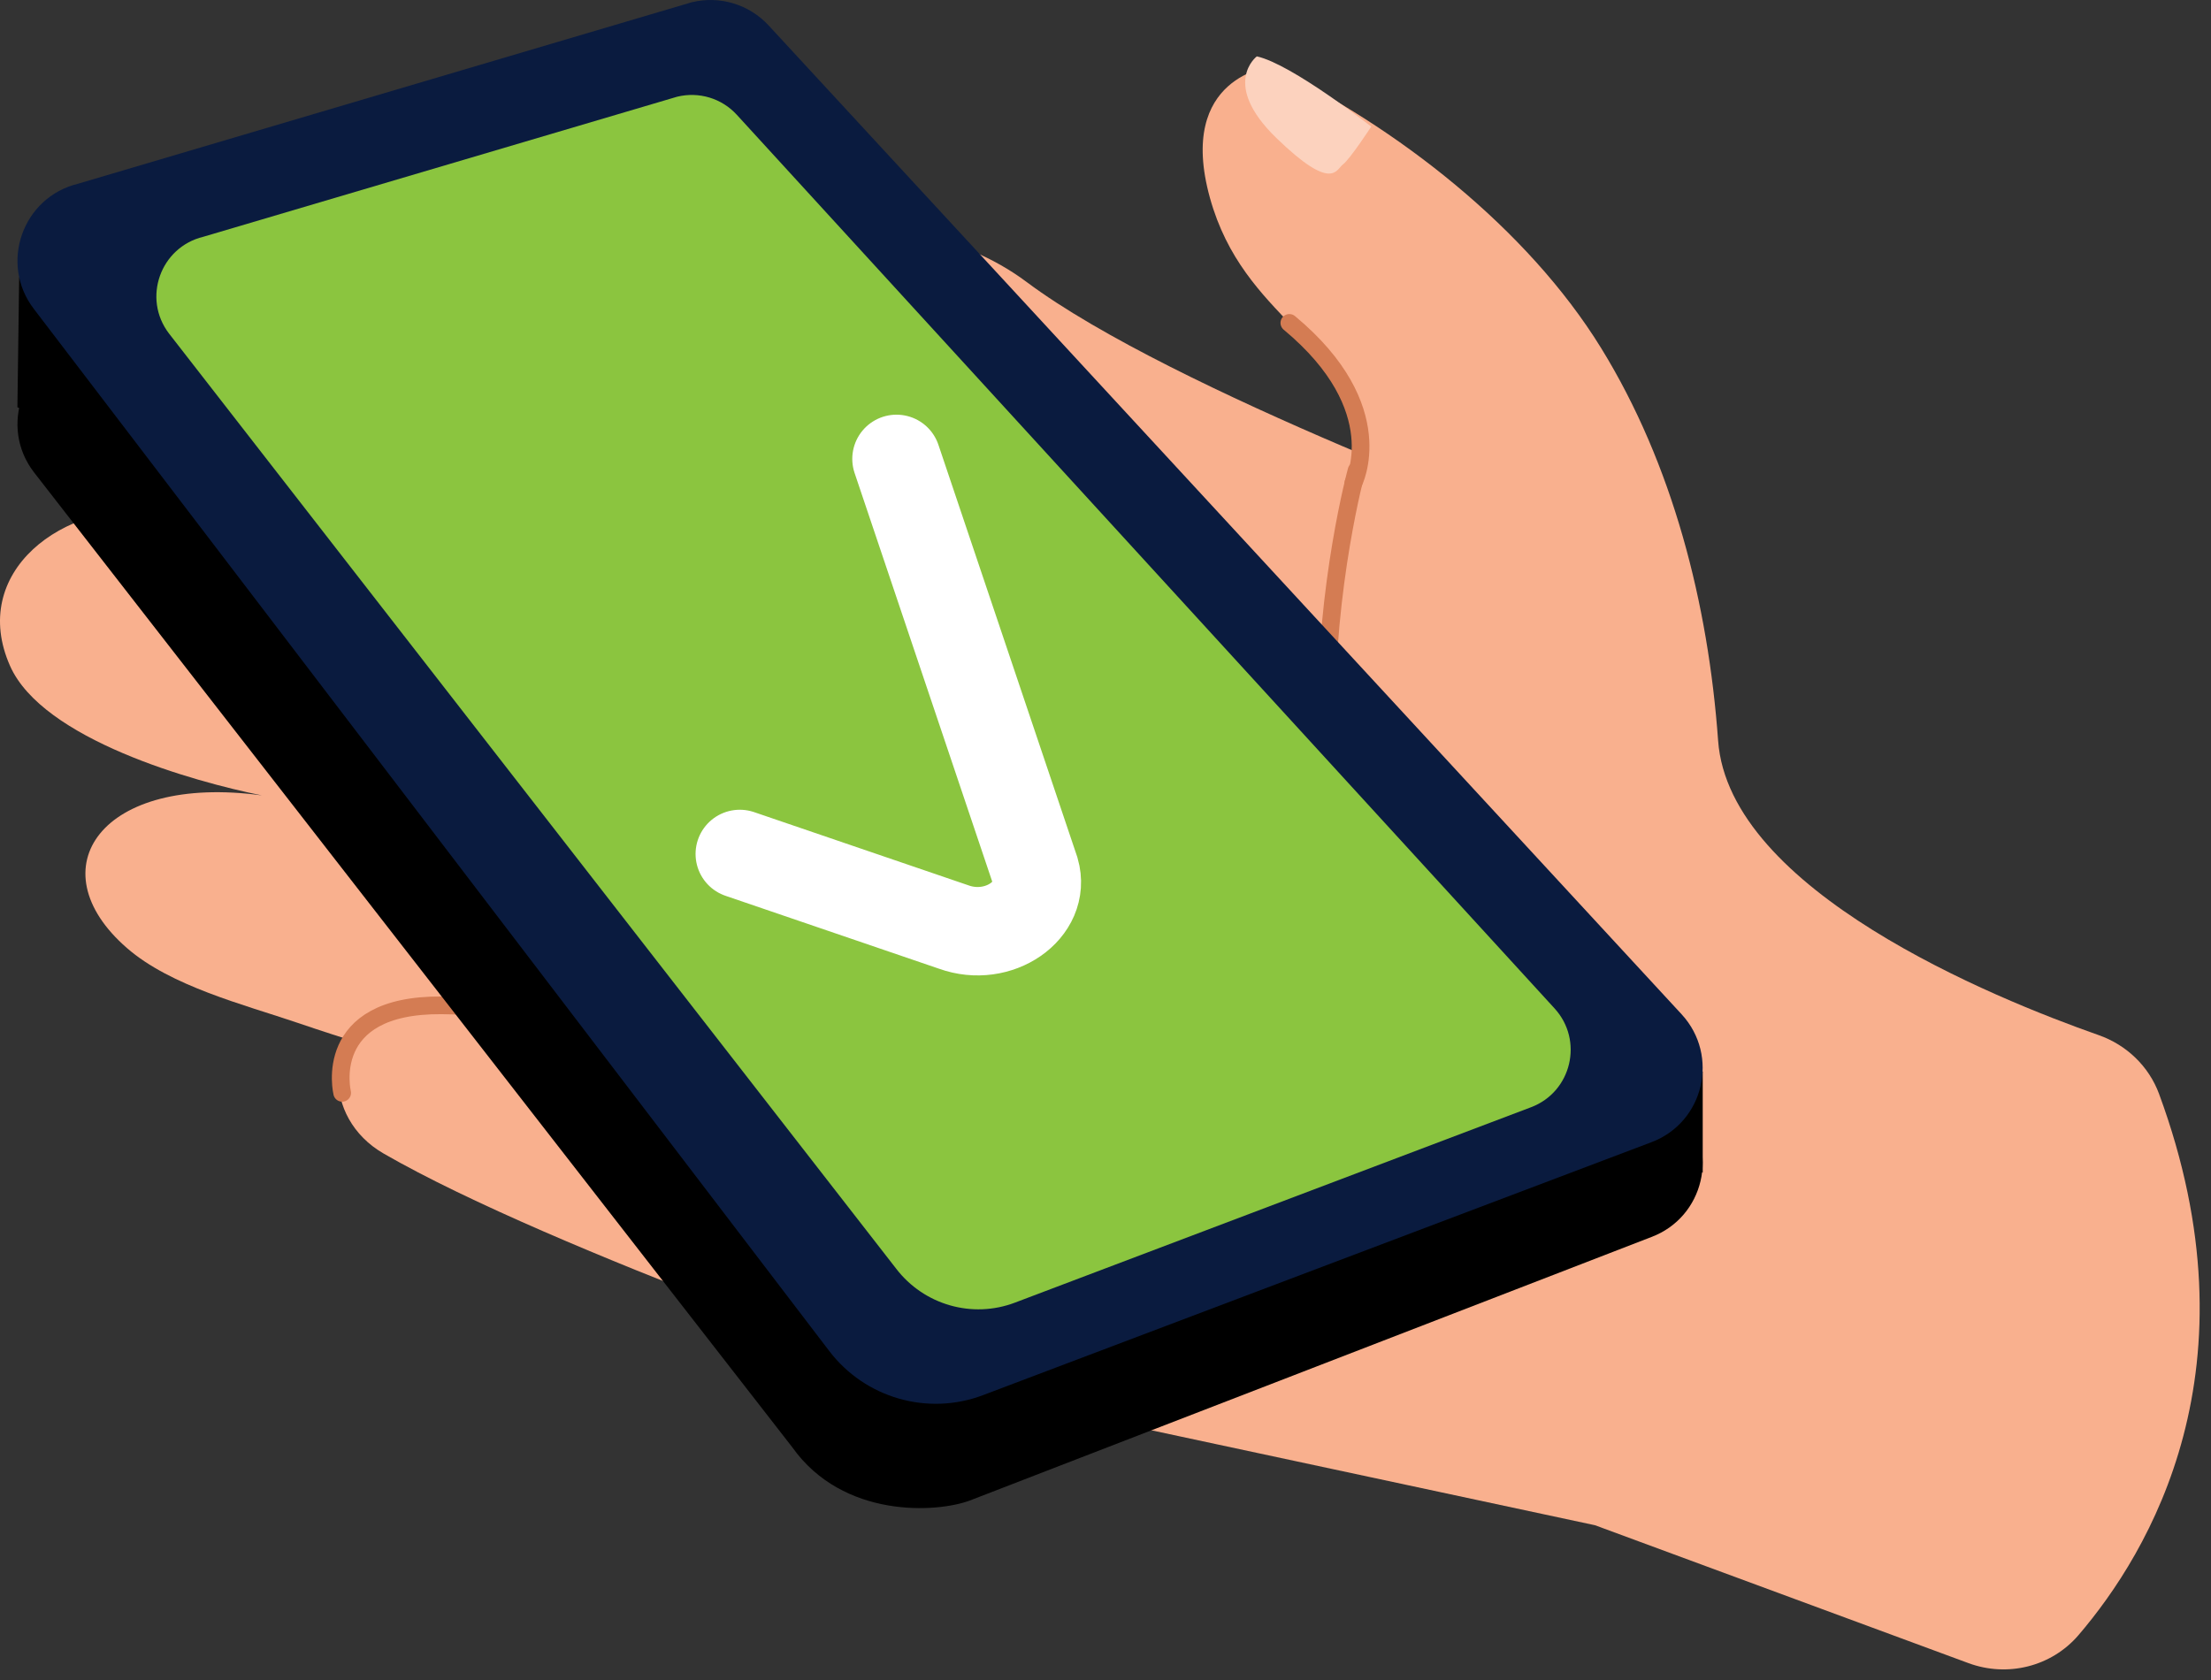
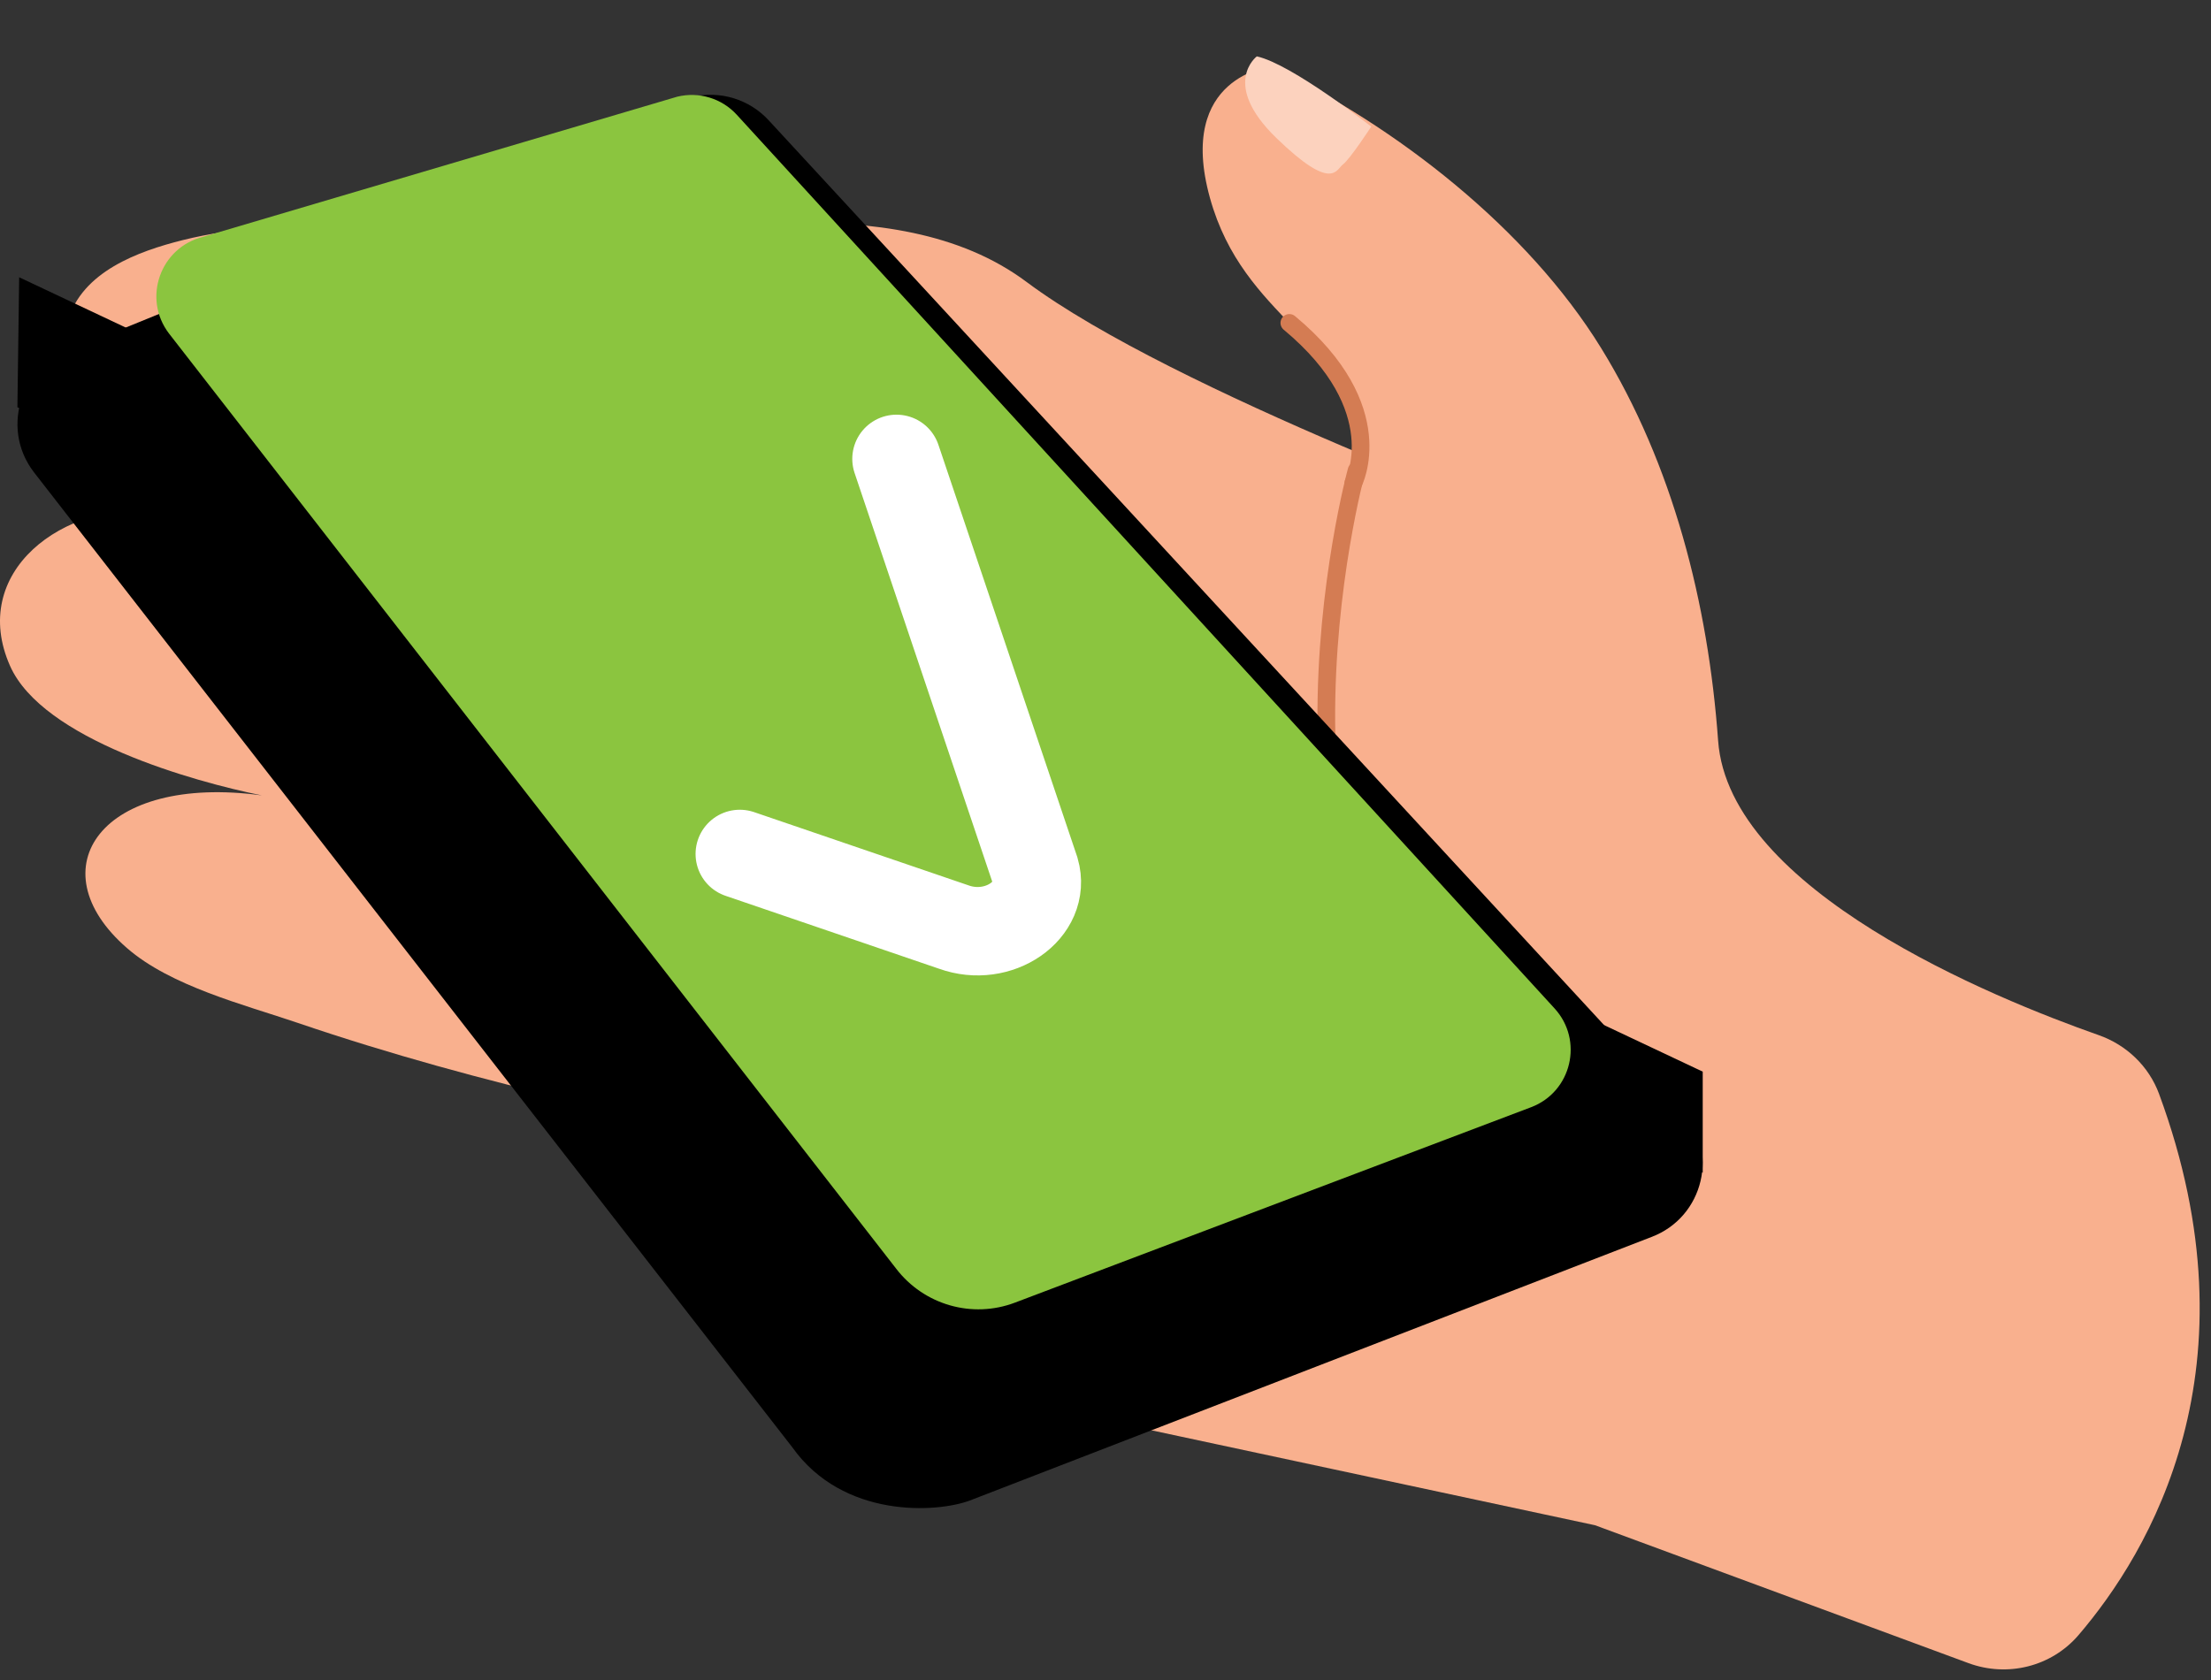
<svg xmlns="http://www.w3.org/2000/svg" width="125" height="95" viewBox="0 0 125 95" fill="none">
  <rect x="0" y="0" width="125" height="95" fill="#333333" stroke="none" />
  <path d="M106.694 73.528L102.164 56.638L65.544 43.758L48.414 77.308L90.174 86.248L111.294 94.048C113.494 94.858 115.974 94.248 117.504 92.468C121.524 87.778 127.774 77.348 122.064 61.858C121.484 60.288 120.214 59.078 118.634 58.528C112.694 56.438 97.744 50.358 97.134 41.878C96.574 34.128 94.574 26.268 90.524 19.688C86.354 12.918 78.944 7.158 71.874 3.758C71.874 3.758 66.494 4.288 68.404 11.188C70.314 18.078 76.194 19.098 76.704 24.978C77.214 30.848 70.834 44.538 80.024 58.378C89.214 72.218 97.134 64.968 97.134 64.968" fill="#F9B08E" />
-   <path d="M41.874 62.438C38.984 61.188 25.294 55.828 22.054 57.008C18.264 58.389 18.174 63.199 21.684 65.228C31.314 70.788 53.574 78.418 53.574 78.418" fill="#F9B08E" />
  <path d="M87.575 29.889C87.575 29.889 66.314 22.128 58.044 15.948C50.455 10.278 38.395 13.508 29.015 13.299C22.845 13.159 16.415 12.059 10.325 13.579C7.814 14.209 4.635 15.358 3.834 18.148C2.584 22.549 7.854 24.608 11.104 25.909C18.244 28.759 40.434 35.408 40.434 35.408C35.215 33.879 29.924 32.508 24.625 31.308C19.845 30.229 14.475 29.308 9.284 28.828C3.405 28.288 -1.746 32.419 0.565 37.648C2.405 41.819 10.985 44.209 14.805 44.978C21.184 46.279 33.834 50.089 40.315 50.748C41.675 52.839 22.355 46.008 14.805 44.978C5.724 43.739 2.014 49.118 7.175 53.608C9.655 55.769 13.794 56.809 16.825 57.839C22.044 59.618 27.384 61.069 32.745 62.328L83.335 74.499" fill="#F9B08E" />
  <path d="M17.724 33.468C17.724 33.468 17.264 37.688 16.304 39.928" stroke="#D47C53" stroke-miterlimit="10" stroke-linecap="round" stroke-linejoin="round" />
-   <path d="M19.345 61.798C19.345 61.798 18.134 56.798 24.965 56.849C31.794 56.898 37.084 60.209 37.084 60.209" stroke="#D47C53" stroke-miterlimit="10" stroke-linecap="round" stroke-linejoin="round" />
  <path d="M71.055 3.188C71.055 3.188 68.995 4.738 72.165 7.808C75.335 10.879 75.534 9.588 75.924 9.298C76.325 8.998 77.524 7.158 77.524 7.158C77.524 7.158 73.025 3.618 71.055 3.188Z" fill="#FCD2BE" />
  <path d="M76.694 26.608C76.694 26.608 69.654 52.288 84.134 63.349" stroke="#D47C53" stroke-miterlimit="10" stroke-linecap="round" stroke-linejoin="round" />
  <path d="M76.514 27.308C76.514 27.308 78.715 23.099 72.894 18.259" stroke="#D47C53" stroke-miterlimit="10" stroke-linecap="round" stroke-linejoin="round" />
  <path d="M4.414 19.619L39.104 5.489C40.694 5.099 42.364 5.609 43.464 6.809L95.074 62.719C97.224 65.059 96.334 68.829 93.364 69.949L54.834 84.849C52.974 85.549 47.664 85.889 44.784 81.829L1.914 26.699C-0.056 24.129 1.274 20.389 4.414 19.619Z" fill="black" />
  <path d="M96.264 60.599V66.309L0.984 23.029L1.084 15.679" fill="black" />
-   <path d="M4.414 10.389L39.104 0.129C40.694 -0.261 42.364 0.249 43.464 1.449L95.074 57.359C97.224 59.699 96.334 63.469 93.364 64.589L55.584 78.889C52.454 80.079 48.914 79.059 46.884 76.399L1.914 17.469C-0.056 14.899 1.274 11.149 4.414 10.389Z" fill="#0A1B3F" />
  <path d="M11.494 13.389L38.284 5.469C39.514 5.169 40.804 5.559 41.654 6.489L87.884 57.019C89.544 58.829 88.854 61.739 86.564 62.609L57.384 73.659C54.964 74.579 52.234 73.789 50.664 71.739L9.554 18.859C8.034 16.869 9.064 13.979 11.494 13.389Z" fill="#8BC53F" />
  <path d="M50.684 25.949L58.524 49.229C59.164 51.459 56.454 53.339 53.914 52.419L41.824 48.289" stroke="white" stroke-width="5" stroke-miterlimit="10" stroke-linecap="round" />
</svg>